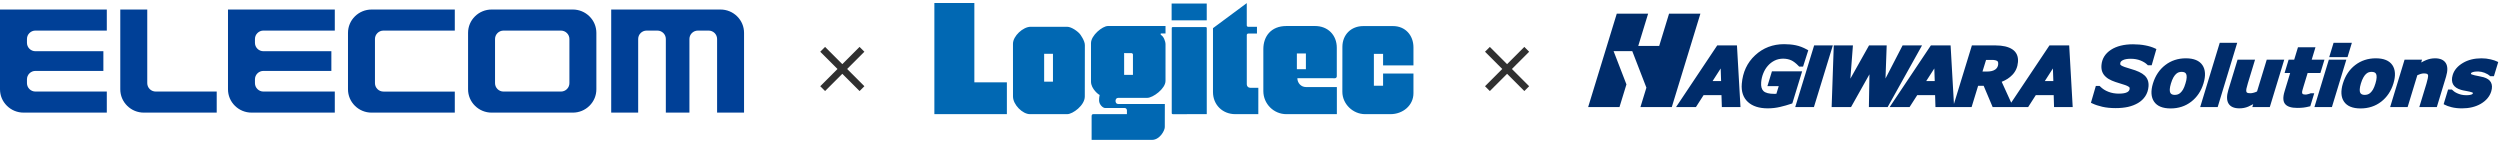
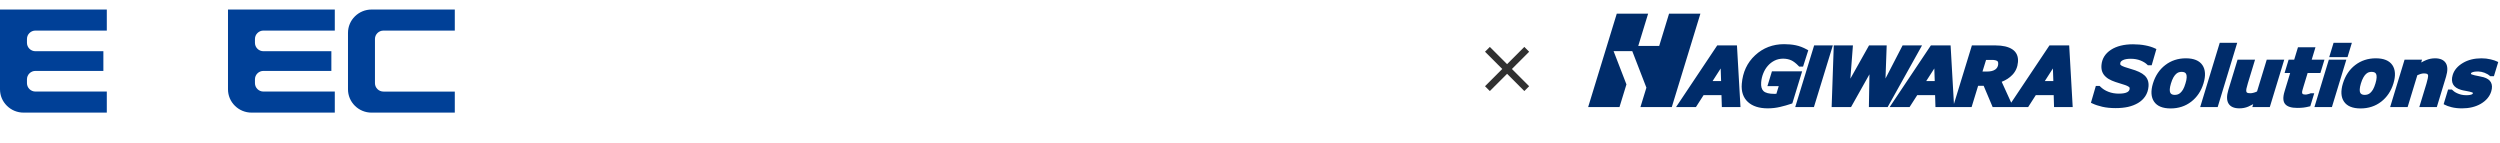
<svg xmlns="http://www.w3.org/2000/svg" version="1.1" id="レイヤー_2" x="0px" y="0px" width="420px" height="24px" viewBox="0 0 420 24" style="enable-background:new 0 0 420 24;" xml:space="preserve">
  <style type="text/css">
	.st0{fill:#004097;}
	.st1{fill:#0168B3;}
	.st2{fill:#002C6A;}
	.st3{fill:#303030;}
</style>
  <g>
-     <path class="st0" d="M99.03,2.75C98.283,2.011,97.287,1.6,96.229,1.6H82.598   c-1.06,0-2.055,0.409-2.802,1.15c-0.75,0.74-1.16,1.725-1.16,2.771v9.482   c0,1.046,0.411,2.03,1.16,2.769c0.747,0.741,1.743,1.15,2.802,1.15h13.631   c1.058,0,2.053-0.409,2.801-1.15c0.749-0.74,1.16-1.723,1.16-2.769v-9.482   C100.19,4.475,99.779,3.491,99.03,2.75 M95.661,13.971c0,0.377-0.148,0.732-0.419,0.998   c-0.268,0.267-0.627,0.413-1.008,0.413h-9.642c-0.38,0-0.738-0.146-1.009-0.413   c-0.268-0.267-0.417-0.621-0.417-0.998v-7.42c0-0.377,0.148-0.729,0.417-0.997   c0.272-0.267,0.629-0.415,1.009-0.415h9.642c0.38,0,0.739,0.147,1.008,0.415   c0.271,0.267,0.419,0.62,0.419,0.997V13.971z" />
-     <path class="st0" d="M125,5.518c0-1.047-0.411-2.03-1.16-2.77c-0.748-0.74-1.743-1.147-2.802-1.147   h-18.355v17.32h4.531V6.548c0-0.378,0.148-0.731,0.417-0.999c0.269-0.266,0.628-0.411,1.008-0.411   h1.795c0.38,0,0.739,0.145,1.008,0.411c0.27,0.268,0.418,0.621,0.418,0.999v12.373h3.964V6.548   c0-0.378,0.148-0.731,0.419-0.999c0.269-0.266,0.628-0.411,1.008-0.411h1.794   c0.38,0,0.739,0.145,1.008,0.411c0.27,0.268,0.419,0.621,0.419,0.999v12.373H125V5.518z" />
    <path class="st0" d="M58.463,5.519c0-1.046,0.412-2.029,1.161-2.769   c0.748-0.739,1.743-1.149,2.802-1.149h13.98v3.538H64.42c-0.381,0-0.741,0.147-1.009,0.413   c-0.269,0.266-0.418,0.619-0.418,0.998v7.423c0,0.377,0.149,0.731,0.418,0.998   c0.269,0.267,0.628,0.413,1.009,0.413h11.986v3.538h-13.98c-1.059,0-2.054-0.408-2.802-1.149   c-0.749-0.74-1.161-1.723-1.161-2.769V5.519z" />
-     <path class="st0" d="M36.407,18.921H24.17c-1.059,0-2.055-0.409-2.802-1.15   c-0.749-0.739-1.16-1.722-1.16-2.77V1.601h4.531V13.971c0,0.378,0.148,0.731,0.418,0.999   c0.269,0.266,0.628,0.411,1.008,0.411h10.243V18.921z" />
    <path class="st0" d="M0,1.601h17.943v3.536H5.956c-0.38,0-0.739,0.146-1.008,0.412   c-0.271,0.267-0.419,0.621-0.419,0.998v0.647c0,0.378,0.148,0.732,0.419,0.999   c0.269,0.265,0.627,0.412,1.008,0.412h11.411v3.308H5.956c-0.38,0-0.739,0.145-1.008,0.413   c-0.271,0.267-0.419,0.621-0.419,0.997v0.648c0,0.377,0.148,0.731,0.419,0.998   c0.269,0.266,0.627,0.413,1.008,0.413h11.987v3.538H3.963c-1.058,0-2.055-0.409-2.802-1.15   C0.411,17.031,0,16.05,0,15.001V1.601z" />
    <path class="st0" d="M38.302,1.601h17.944v3.536H44.259c-0.38,0-0.739,0.146-1.008,0.412   c-0.27,0.267-0.419,0.621-0.419,0.998v0.647c0,0.378,0.149,0.732,0.419,0.999   c0.268,0.265,0.627,0.412,1.008,0.412h11.411v3.308H44.259c-0.38,0-0.739,0.145-1.008,0.413   c-0.27,0.267-0.419,0.621-0.419,0.997v0.648c0,0.377,0.149,0.731,0.419,0.998   c0.268,0.266,0.627,0.413,1.008,0.413h11.987v3.538H42.265c-1.058,0-2.054-0.409-2.802-1.15   c-0.749-0.74-1.16-1.722-1.16-2.77V1.601z" />
  </g>
-   <path class="st1" d="M156.974,0.5h6.718v13.335h5.464v5.342h-12.182V0.5 M179.293,19.177  c0.925,0,2.953-1.474,2.953-2.959l0.012-8.646c0.004-0.742-0.783-1.789-0.783-1.789  c-0.326-0.461-1.445-1.284-2.195-1.284h-6.135c-1.268,0-2.965,1.557-2.965,2.851  c0,3.004,0.004,5.862,0.004,8.858c0,1.386,1.614,2.97,2.843,2.97H179.293z M176.898,13.717h-1.482  V9.042h1.482V13.717z M188.966,18.148c0.167,0,0.328,0.135,0.357,0.346v0.683h-5.584  c-0.143,0-0.347,0-0.347,0.314V23.5h10.131c1.335,0,2.163-1.586,2.163-2.144l0.008-3.887h-7.857  c-0.573,0-0.569-1.027,0-1.027h4.886c0.982,0,3.084-1.555,3.084-2.847V7.464  c0-0.544-0.322-1.384-0.803-1.612V5.618h0.803v-1.247h-9.679c-0.927,0-2.841,1.584-2.841,2.87v6.477  c0,1.223,1.323,2.23,1.461,2.23c0,0-0.104,0.363-0.104,0.915c0,0.713,0.648,1.286,1.025,1.286  H188.966z M190.112,8.929c0.1,0,0.232,0.137,0.224,0.23v3.414h-1.482V8.919L190.112,8.929z   M196.833,3.421h5.9V0.592h-5.9V3.421z M202.736,19.177V4.705c0-0.096-0.073-0.161-0.163-0.161  h-5.56c-0.08,0-0.161,0.065-0.161,0.161v14.312c0,0.088,0.081,0.165,0.161,0.165L202.736,19.177z   M203.781,15.464c0,2.14,1.606,3.713,3.746,3.713h3.87l0.004-4.431h-1.374  c-0.318,0-0.566-0.255-0.566-0.571V5.881c0-0.136,0.112-0.243,0.243-0.243h1.467V4.507h-1.467  c-0.139,0-0.247-0.11-0.247-0.249V0.524l-5.676,4.207V15.464z M225.515,15.423  c0,2.046,1.775,3.754,3.819,3.754h4.28c2.05,0,3.846-1.453,3.846-3.514v-3.31h-5.103v2.048h-1.545  V9.054h1.545v1.93h5.103V7.963c0-2.048-1.378-3.581-3.426-3.581h-5.008  c-2.048,0-3.504,1.451-3.504,3.503L225.515,15.423 M212.241,8.251v7.052  c0,2.134,1.734,3.875,3.87,3.875h8.482v-4.555h-5.203c-0.803,0-1.433-0.677-1.433-1.484l6.306,0.004  c0.177,0,0.318-0.147,0.318-0.322V8.021c0-2.14-1.508-3.65-3.648-3.65h-4.814  C213.532,4.37,212.241,6.111,212.241,8.251 M219.391,11.622h-1.516V8.985h1.516V11.622z" />
  <path class="st2" d="M304.775,7.629h3.142l-3.178,10.362h-3.142L304.775,7.629z M291.808,7.629  l0.593,10.362h-3.131l-0.063-2.004h-3.008l-1.285,2.004h-3.34l6.92-10.362H291.808z M289.075,11.502  l-1.363,2.122h1.432L289.075,11.502z M276.595,14.725L276.595,14.725L276.595,14.725l-1.002,3.265  h5.268l4.805-15.688h-5.266l-1.653,5.41h-3.519l1.656-5.41h-5.268l-4.808,15.688h5.263l1.17-3.811  l-2.16-5.59h3.139L276.595,14.725z M297.685,11.986l-0.76,2.485h1.902l-0.395,1.284  c-0.028,0.002-0.054,0.006-0.081,0.006c-0.108,0.006-0.208,0.006-0.295,0.006  c-0.86,0-1.463-0.158-1.79-0.468c-0.312-0.301-0.446-0.793-0.389-1.471  c0.042-0.531,0.164-1.046,0.364-1.531c0.194-0.482,0.455-0.902,0.761-1.247  c0.323-0.368,0.705-0.663,1.142-0.878c0.841-0.42,1.961-0.406,2.76-0.053  c0.398,0.178,0.826,0.509,1.268,0.975l0.093,0.099h0.649l0.877-2.748l-0.228-0.126  c-0.63-0.347-1.258-0.588-1.866-0.713c-0.598-0.124-1.26-0.187-1.965-0.187  c-1.895,0-3.536,0.625-4.868,1.865c-1.335,1.233-2.089,2.849-2.244,4.798  c-0.108,1.301,0.243,2.331,1.03,3.052c0.775,0.707,1.891,1.068,3.327,1.068  c0.704,0,1.403-0.078,2.083-0.239c0.659-0.155,1.299-0.335,1.892-0.538l0.156-0.054l1.649-5.385  H297.685z M319.635,7.629l-2.872,5.559l0.201-5.559h-2.967l-3.134,5.586l0.428-5.586h-3.218  l-0.357,10.362h3.257l3.093-5.505l-0.092,5.505h3.15l5.777-10.362H319.635z M327.701,7.629  l0.589,10.362h-3.133l-0.062-2.004h-3.003l-1.287,2.004h-3.345l6.925-10.362H327.701z M324.965,11.502  l-1.364,2.122h1.434L324.965,11.502z M339.02,10.422c-0.067,0.847-0.386,1.573-0.946,2.157  c-0.47,0.491-1.069,0.883-1.789,1.162l1.935,4.249h-3.454L333.258,14.42h-0.935l-1.095,3.571h-3.129  l3.179-10.362h3.96c1.225,0,2.176,0.223,2.831,0.657C338.777,8.754,339.094,9.475,339.02,10.422z   M333.057,12.018h0.779c0.585,0,1.046-0.115,1.37-0.342c0.298-0.215,0.465-0.507,0.491-0.888  c0.035-0.401-0.113-0.505-0.165-0.538c-0.178-0.124-0.484-0.186-0.89-0.186h-0.984L333.057,12.018z   M347.624,7.629l0.589,10.362h-3.133l-0.061-2.004h-3.008l-1.285,2.004h-3.34l6.923-10.362H347.624z   M344.888,11.502l-1.363,2.122h1.435L344.888,11.502z M356.617,10.118  c0.311-0.164,0.768-0.246,1.344-0.246c0.6,0,1.157,0.098,1.643,0.29  c0.489,0.197,0.871,0.437,1.148,0.714l0.094,0.093h0.636l0.791-2.729l-0.248-0.118  c-0.443-0.209-0.99-0.379-1.629-0.501c-0.634-0.121-1.322-0.182-2.045-0.182  c-1.518,0-2.769,0.312-3.707,0.923c-0.974,0.638-1.51,1.503-1.598,2.58  c-0.034,0.441,0.013,0.823,0.142,1.144c0.131,0.33,0.341,0.615,0.629,0.861  c0.262,0.233,0.595,0.432,0.981,0.596c0.371,0.158,0.795,0.305,1.257,0.439  c0.405,0.117,0.737,0.223,0.991,0.315c0.236,0.083,0.417,0.172,0.544,0.254  c0.134,0.088,0.167,0.146,0.174,0.156c0.02,0.048,0.028,0.114,0.02,0.191  c-0.016,0.255-0.147,0.44-0.399,0.582c-0.293,0.165-0.768,0.251-1.41,0.251  c-0.641,0-1.238-0.104-1.77-0.315c-0.535-0.205-0.993-0.5-1.367-0.881l-0.094-0.093h-0.643  l-0.823,2.824l0.245,0.115c0.467,0.224,1.032,0.409,1.681,0.56  c0.647,0.148,1.398,0.222,2.233,0.222c0.755,0,1.446-0.068,2.06-0.201  c0.621-0.138,1.194-0.36,1.699-0.657c0.494-0.291,0.906-0.676,1.215-1.141  c0.307-0.47,0.494-1.022,0.541-1.633c0.063-0.772-0.162-1.396-0.663-1.857  c-0.467-0.431-1.23-0.793-2.337-1.101c-0.383-0.106-0.712-0.207-0.992-0.311  c-0.326-0.113-0.482-0.2-0.564-0.252c-0.138-0.086-0.166-0.145-0.168-0.149  c-0.018-0.036-0.031-0.106-0.022-0.23C356.217,10.496,356.268,10.296,356.617,10.118z M370.006,10.939  c0.511,0.751,0.571,1.787,0.179,3.071c-0.389,1.286-1.082,2.319-2.06,3.073  c-0.972,0.753-2.137,1.134-3.462,1.134c-1.327,0-2.257-0.381-2.775-1.134  c-0.517-0.755-0.582-1.787-0.19-3.073c0.395-1.292,1.091-2.332,2.073-3.083  c0.977-0.751,2.137-1.132,3.453-1.132C368.556,9.796,369.493,10.182,370.006,10.939z M364.718,14.023  c-0.113,0.376-0.178,0.701-0.195,0.965c-0.013,0.247,0.014,0.446,0.082,0.587  c0.062,0.127,0.152,0.219,0.276,0.274c0.237,0.117,0.632,0.131,1.001,0.008  c0.149-0.053,0.287-0.136,0.42-0.259c0.174-0.155,0.319-0.344,0.45-0.566  c0.14-0.236,0.275-0.574,0.405-1.009c0.124-0.399,0.194-0.736,0.202-1.001  c0.011-0.25-0.017-0.445-0.082-0.582c-0.066-0.134-0.15-0.223-0.273-0.277  c-0.133-0.057-0.292-0.089-0.471-0.089c-0.185,0-0.354,0.023-0.503,0.073  c-0.136,0.042-0.282,0.133-0.443,0.27c-0.145,0.13-0.298,0.327-0.448,0.575  C364.987,13.26,364.845,13.608,364.718,14.023z M369.63,17.991h2.938l3.284-10.803h-2.935  L369.63,17.991z M379.183,15.365c-0.175,0.087-0.35,0.154-0.524,0.201  c-0.228,0.066-0.427,0.099-0.593,0.099c-0.306,0-0.458-0.047-0.533-0.084  c-0.084-0.044-0.133-0.109-0.153-0.211c-0.025-0.126-0.019-0.29,0.022-0.491  c0.052-0.237,0.129-0.537,0.238-0.894l1.208-3.963h-2.939l-1.552,5.095  c-0.298,0.99-0.285,1.755,0.033,2.282c0.329,0.535,0.94,0.803,1.822,0.803  c0.536,0,1.035-0.097,1.491-0.289c0.256-0.111,0.534-0.248,0.834-0.416l-0.148,0.493h2.937  l2.427-7.968h-2.94L379.183,15.365z M389.001,7.937h-2.941l-0.634,2.086h-0.935l-0.681,2.24h0.937  l-0.943,3.101c-0.303,0.988-0.262,1.708,0.114,2.136c0.364,0.421,1.043,0.629,2.009,0.629  c0.41,0,0.773-0.019,1.073-0.056c0.298-0.039,0.593-0.095,0.873-0.165l0.257-0.062l0.665-2.182  h-0.599l-0.088,0.041c-0.024,0.013-0.115,0.054-0.361,0.113c-0.221,0.057-0.34,0.07-0.402,0.07  c-0.288,0-0.415-0.05-0.47-0.088c-0.074-0.053-0.113-0.12-0.118-0.209  c-0.013-0.116,0-0.246,0.044-0.399c0.051-0.189,0.116-0.41,0.192-0.662l0.691-2.269h2.147  l0.679-2.24h-2.142L389.001,7.937z M391.306,9.6h3.076l0.732-2.412h-3.073L391.306,9.6z   M388.822,17.991h2.938l2.426-7.968h-2.94L388.822,17.991z M401.919,10.939  c0.51,0.752,0.571,1.787,0.179,3.071c-0.391,1.286-1.084,2.319-2.059,3.073  c-0.974,0.753-2.142,1.134-3.465,1.134c-1.324,0-2.259-0.381-2.775-1.134  c-0.519-0.755-0.58-1.787-0.188-3.073c0.394-1.292,1.088-2.332,2.067-3.083  c0.98-0.751,2.142-1.132,3.455-1.132C400.471,9.796,401.404,10.182,401.919,10.939z M396.63,14.023  c-0.11,0.372-0.179,0.697-0.193,0.965c-0.02,0.247,0.012,0.446,0.078,0.587  c0.063,0.127,0.152,0.219,0.276,0.274c0.236,0.117,0.637,0.131,1.002,0.008  c0.148-0.05,0.286-0.136,0.422-0.259c0.169-0.155,0.32-0.342,0.45-0.566  c0.139-0.236,0.277-0.574,0.409-1.009c0.119-0.399,0.188-0.736,0.197-1.001  c0.011-0.25-0.017-0.445-0.081-0.582c-0.065-0.134-0.151-0.223-0.273-0.277  c-0.133-0.057-0.295-0.089-0.472-0.089c-0.185,0-0.355,0.023-0.503,0.073  c-0.134,0.042-0.281,0.133-0.443,0.272c-0.149,0.132-0.299,0.327-0.442,0.573  C396.898,13.261,396.758,13.608,396.63,14.023z M409.087,9.796c-0.505,0-1.006,0.097-1.479,0.291  c-0.266,0.111-0.552,0.248-0.848,0.414l0.144-0.478h-2.936l-2.425,7.968h2.937l1.63-5.353  c0.198-0.093,0.381-0.167,0.545-0.214c0.204-0.062,0.391-0.091,0.566-0.091  c0.309,0,0.458,0.046,0.533,0.085c0.086,0.045,0.14,0.114,0.16,0.209  c0.015,0.072,0.02,0.22-0.045,0.54c-0.057,0.282-0.131,0.57-0.217,0.855l-1.208,3.969h2.941  l1.551-5.104c0.302-1,0.289-1.772-0.044-2.295C410.553,10.064,409.948,9.796,409.087,9.796z   M418.48,13.842c-0.207-0.4-0.627-0.691-1.24-0.869c-0.261-0.072-0.522-0.132-0.789-0.178  c-0.252-0.047-0.481-0.094-0.697-0.141c-0.511-0.118-0.606-0.201-0.611-0.209  c-0.013-0.014-0.041-0.045-0.008-0.151c0.021-0.066,0.138-0.121,0.227-0.156  c0.554-0.202,1.371-0.172,2.011,0.074c0.367,0.137,0.676,0.319,0.922,0.537l0.067,0.056h0.615  l0.723-2.373l-0.163-0.087c-0.26-0.133-0.629-0.26-1.101-0.371  c-0.478-0.118-1.001-0.177-1.554-0.177c-1.196,0-2.237,0.258-3.099,0.766  c-0.896,0.529-1.482,1.212-1.728,2.025c-0.191,0.624-0.167,1.161,0.064,1.586  c0.232,0.42,0.679,0.727,1.327,0.918c0.231,0.066,0.492,0.129,0.779,0.172  c0.269,0.045,0.48,0.088,0.638,0.126c0.404,0.092,0.526,0.162,0.563,0.188  c0.016,0.013,0.036,0.031,0.007,0.124c-0.015,0.038-0.031,0.101-0.198,0.17  c-0.134,0.056-0.401,0.124-0.898,0.124c-0.322,0-0.616-0.034-0.869-0.099  c-0.259-0.067-0.49-0.148-0.69-0.242c-0.22-0.106-0.388-0.204-0.498-0.293  c-0.117-0.093-0.218-0.18-0.305-0.264l-0.067-0.058h-0.63l-0.747,2.457l0.155,0.087  c0.287,0.158,0.686,0.302,1.182,0.426c0.506,0.127,1.094,0.194,1.752,0.194  c1.213,0,2.268-0.256,3.139-0.757c0.909-0.528,1.506-1.234,1.77-2.098  C418.71,14.752,418.693,14.245,418.48,13.842z" />
  <g>
-     <path class="st3" d="M145.217,14.485l-0.811,0.811l-2.896-2.897l-2.897,2.897l-0.811-0.811l2.897-2.897   l-2.897-2.897l0.811-0.811l2.897,2.897l2.896-2.897l0.811,0.811l-2.896,2.897L145.217,14.485z" />
-   </g>
+     </g>
  <g>
    <path class="st3" d="M256.896,14.485l-0.811,0.811l-2.896-2.897l-2.897,2.897l-0.811-0.811l2.897-2.897   l-2.897-2.897l0.811-0.811l2.897,2.897l2.896-2.897l0.811,0.811L254,11.588L256.896,14.485z" />
  </g>
</svg>